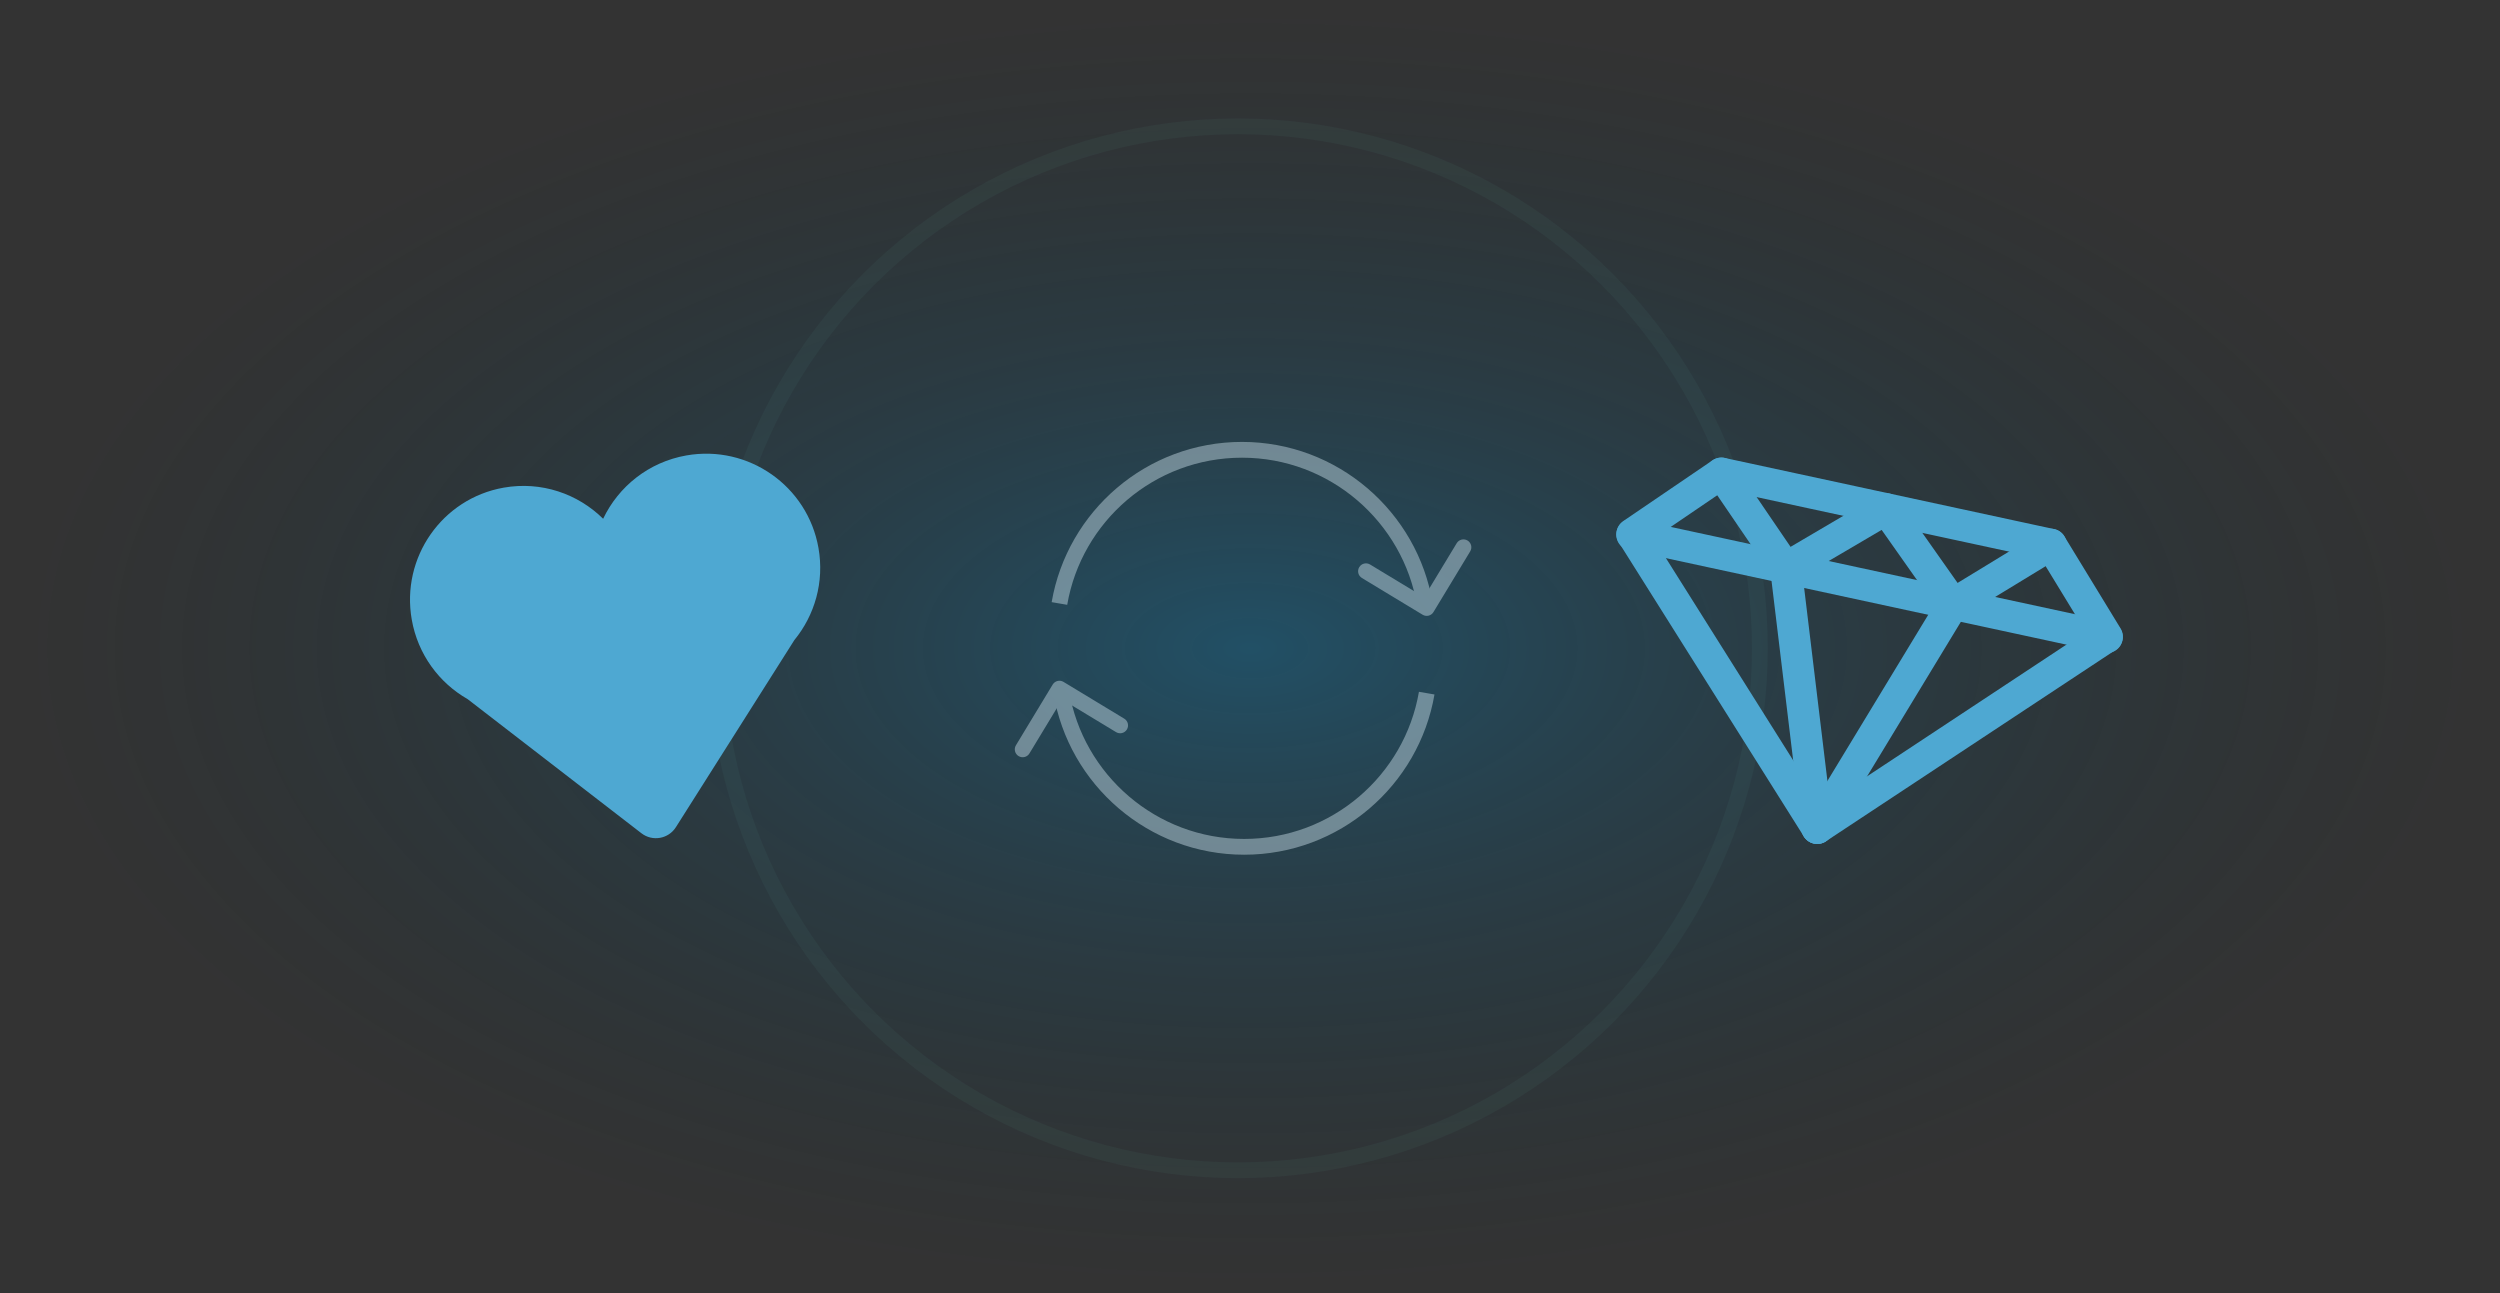
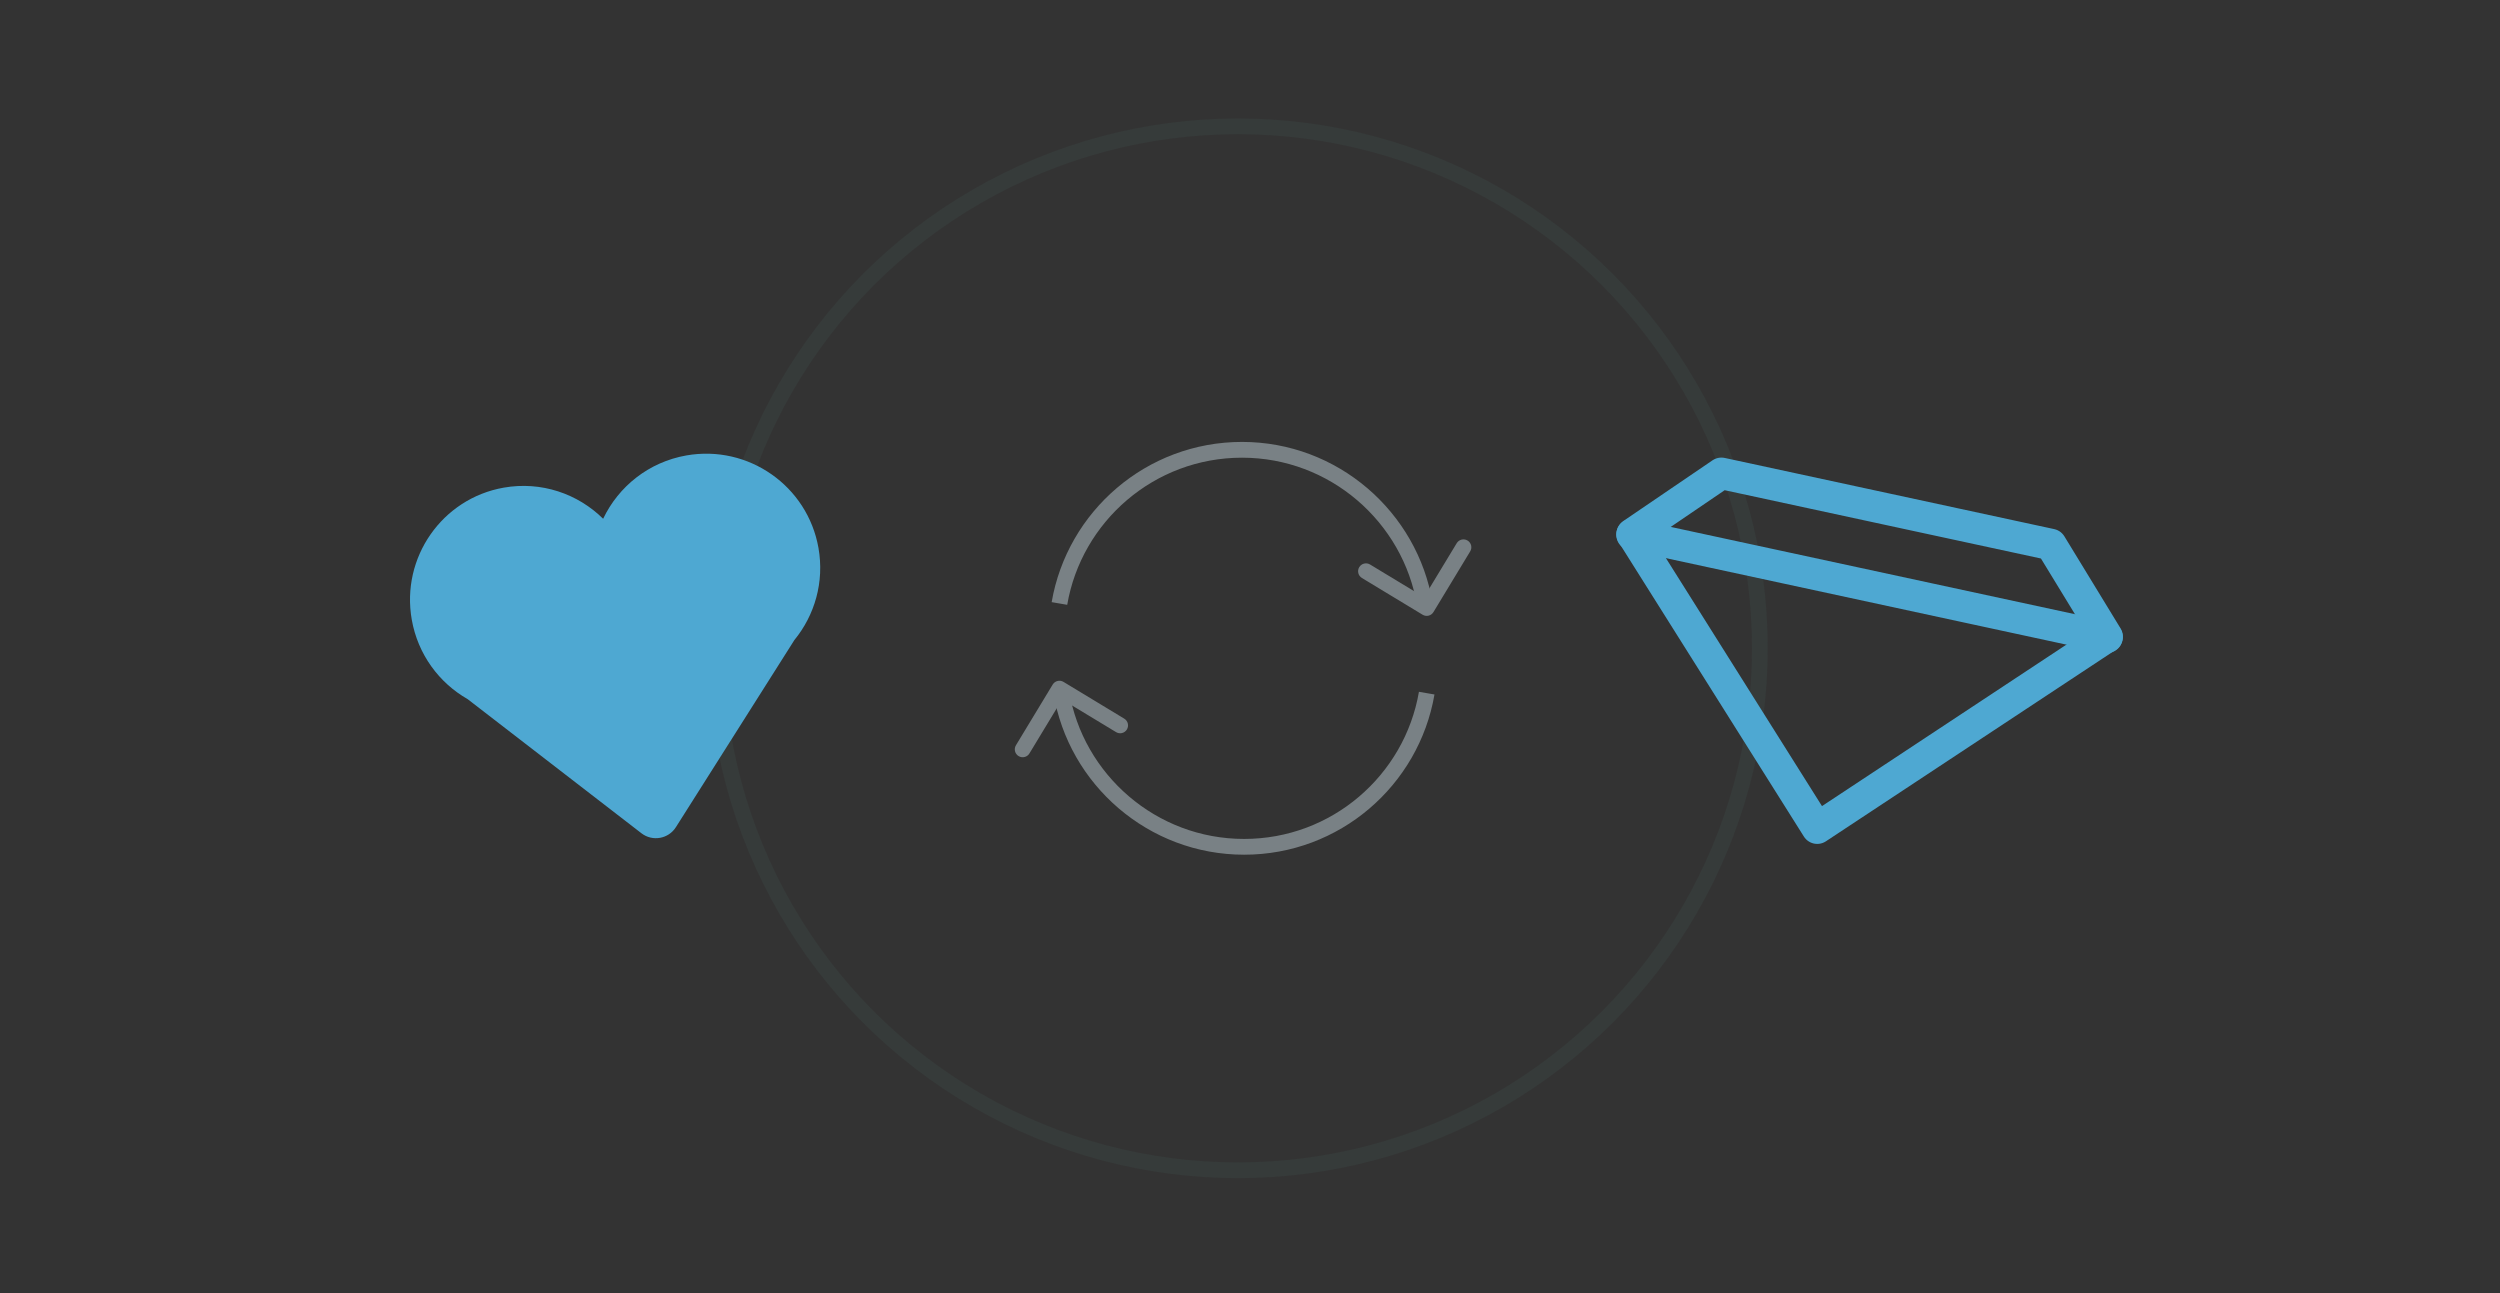
<svg xmlns="http://www.w3.org/2000/svg" width="317" height="164" viewBox="0 0 317 164" fill="none">
  <rect x="0" y="0" width="317" height="164" fill="#333333" stroke="none" />
-   <ellipse opacity="0.4" cx="158.527" cy="82.206" rx="157.609" ry="81.198" transform="rotate(-0.085 158.527 82.206)" fill="url(#paint0_radial_3647_1631)" />
  <circle opacity="0.05" cx="156.964" cy="82.205" r="66.185" stroke="#73D8B9" stroke-width="2" />
  <path fill-rule="evenodd" clip-rule="evenodd" d="M52.212 78.576C52.991 82.996 55.691 86.593 59.297 88.651L81.335 105.658C82.733 106.737 84.757 106.381 85.702 104.888L100.724 81.163C103.303 78.016 104.545 73.804 103.783 69.482C102.396 61.616 94.894 56.363 87.028 57.75C82.241 58.594 78.422 61.702 76.478 65.779C73.269 62.611 68.638 60.993 63.875 61.833C56.046 63.213 50.825 70.709 52.212 78.576Z" fill="#4EA8D2" />
  <path d="M260.053 69.045L239.164 64.534L218.272 60.022L206.958 67.721L230.424 105.008L267.182 80.726L260.053 69.045Z" stroke="#4EA8D2" stroke-width="4" stroke-linecap="round" stroke-linejoin="round" />
  <path d="M206.941 67.799L226.445 72.011L267.165 80.804" stroke="#4EA8D2" stroke-width="4" stroke-linecap="round" stroke-linejoin="round" />
-   <path d="M218.272 60.022L226.445 72.011L230.424 105.007" stroke="#4EA8D2" stroke-width="4" stroke-linecap="round" stroke-linejoin="round" />
-   <path d="M260.053 69.045L247.665 76.594L230.424 105.008" stroke="#4EA8D2" stroke-width="4" stroke-linecap="round" stroke-linejoin="round" />
-   <path d="M226.445 72.011L239.165 64.534L247.666 76.594" stroke="#4EA8D2" stroke-width="4" stroke-linecap="round" stroke-linejoin="round" />
  <g opacity="0.4">
    <path d="M134.336 76.522C136.24 65.454 145.884 57.035 157.493 57.035C169.103 57.035 178.837 65.534 180.677 76.677" stroke="#E2F5FE" stroke-width="2" stroke-miterlimit="10" />
    <path d="M180.389 77.949C180.862 78.235 181.476 78.084 181.762 77.612L186.422 69.912C186.708 69.439 186.557 68.824 186.084 68.538C185.612 68.252 184.997 68.404 184.711 68.876L180.569 75.721L173.725 71.579C173.252 71.293 172.637 71.444 172.351 71.917C172.065 72.389 172.217 73.004 172.689 73.29L180.389 77.949ZM179.475 75.461L179.936 77.333L181.878 76.855L181.417 74.983L179.475 75.461Z" fill="#E2F5FE" />
  </g>
  <g opacity="0.4">
    <path d="M180.907 87.89C179.004 98.958 169.359 107.377 157.75 107.377C146.14 107.377 136.406 98.879 134.567 87.735" stroke="#E2F5FE" stroke-width="2" stroke-miterlimit="10" />
    <path d="M134.853 86.463C134.381 86.177 133.766 86.329 133.48 86.801L128.82 94.501C128.534 94.974 128.686 95.588 129.158 95.874C129.631 96.16 130.246 96.009 130.531 95.537L134.673 88.692L141.518 92.834C141.99 93.12 142.605 92.969 142.891 92.496C143.177 92.023 143.026 91.409 142.553 91.123L134.853 86.463ZM135.767 88.952L135.306 87.08L133.364 87.558L133.825 89.43L135.767 88.952Z" fill="#E2F5FE" />
  </g>
  <defs>
    <radialGradient id="paint0_radial_3647_1631" cx="0" cy="0" r="1" gradientUnits="userSpaceOnUse" gradientTransform="translate(158.527 82.206) rotate(90) scale(81.198 157.609)">
      <stop stop-color="#0383BF" stop-opacity="0.9" />
      <stop offset="1" stop-color="#033144" stop-opacity="0" />
    </radialGradient>
  </defs>
</svg>